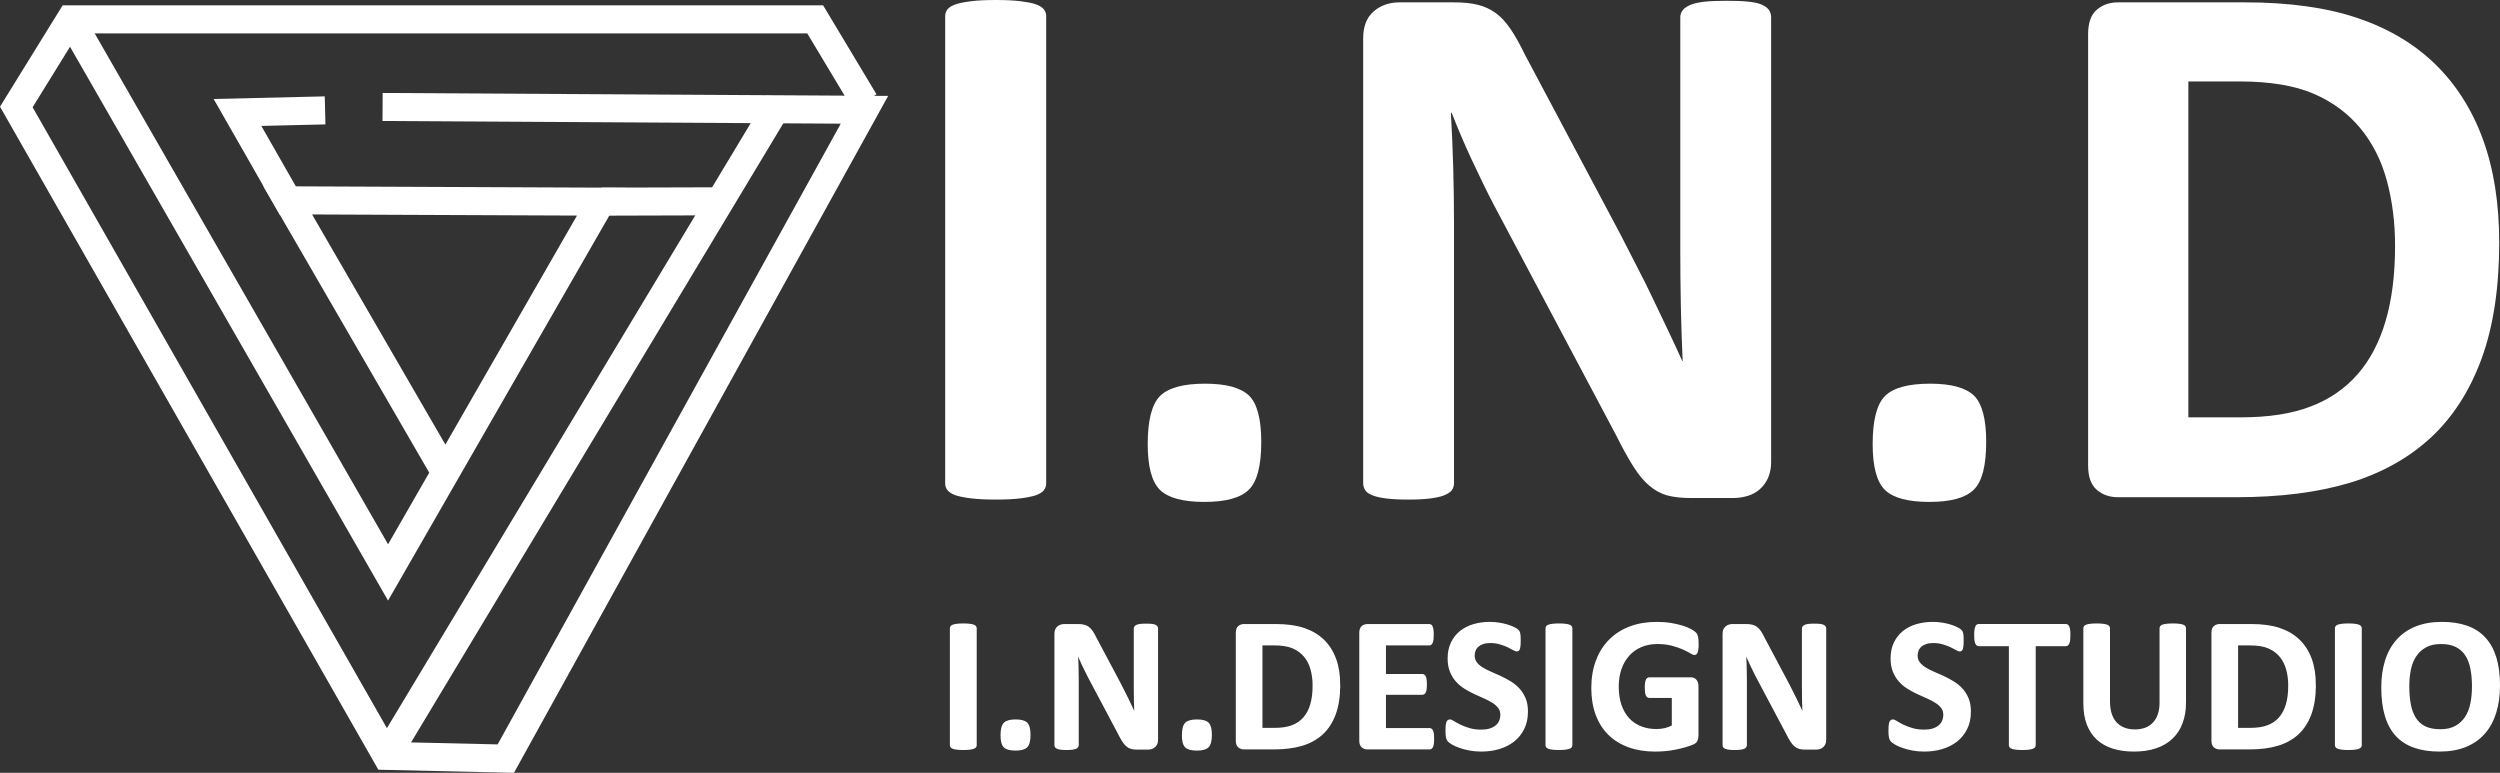
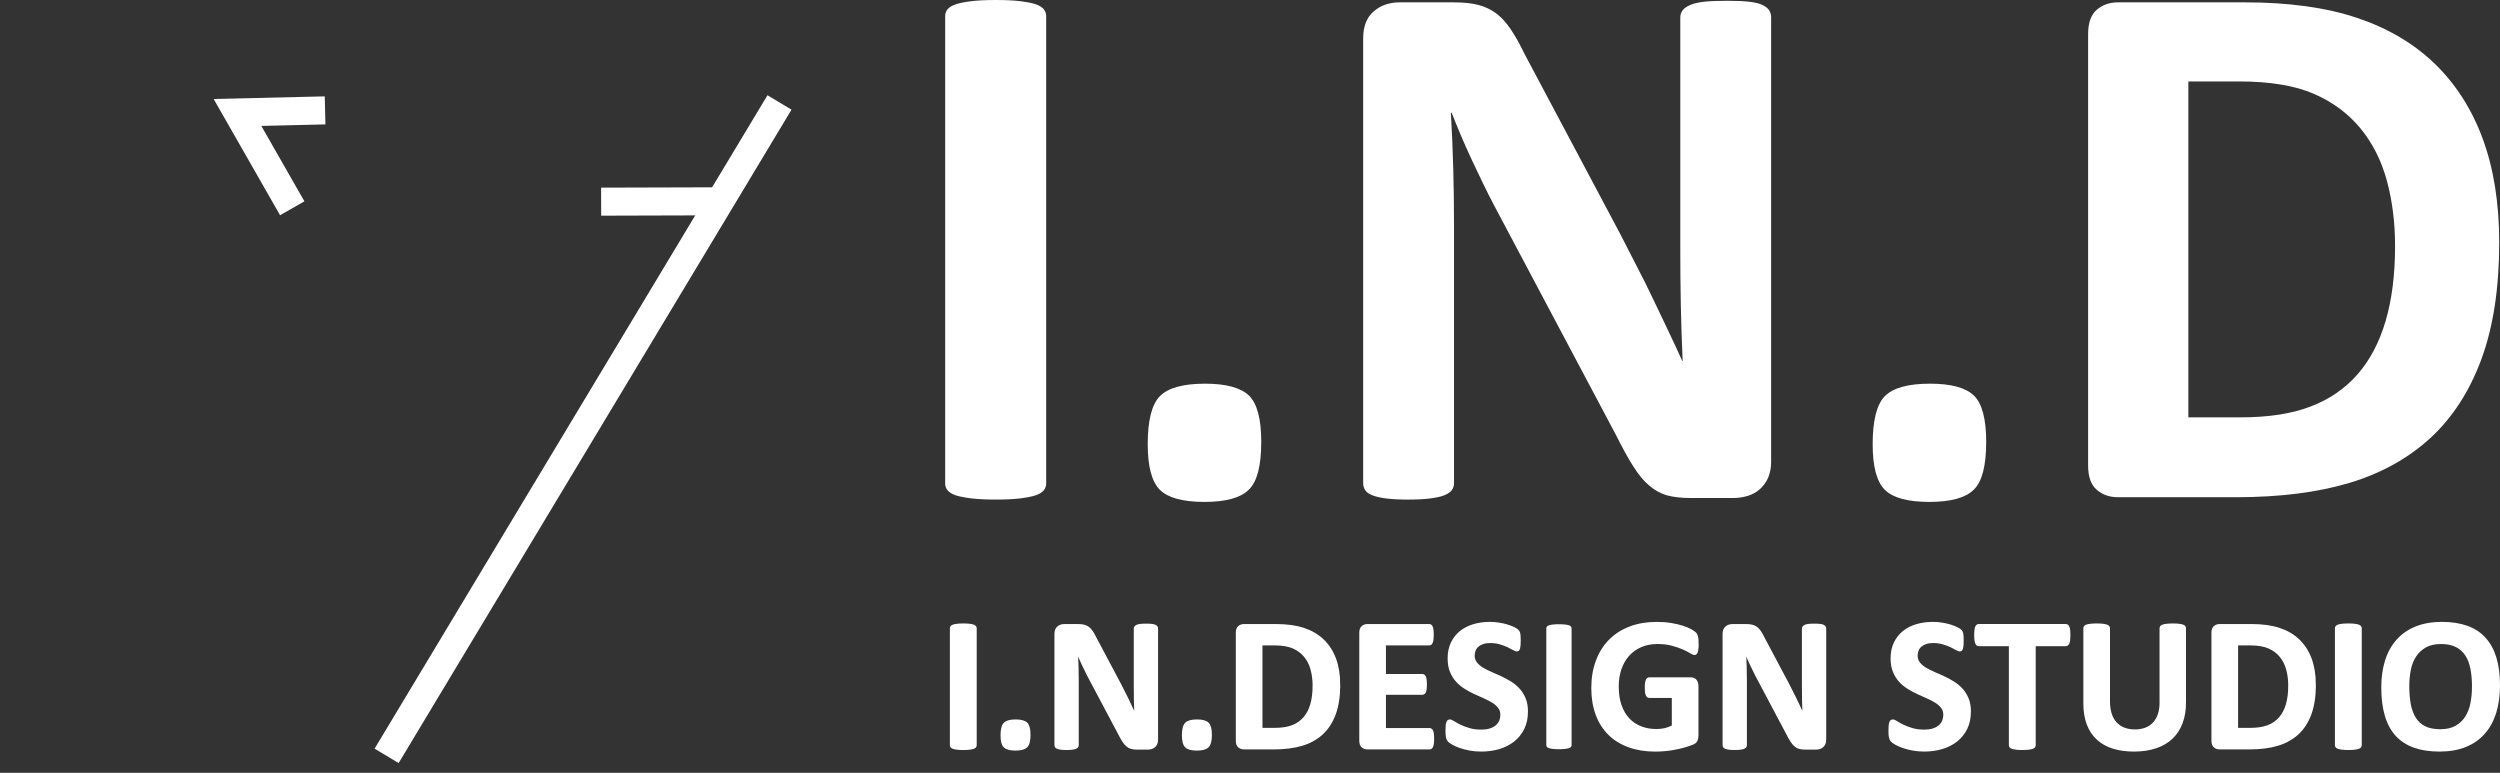
<svg xmlns="http://www.w3.org/2000/svg" xml:space="preserve" width="120.794mm" height="37.341mm" version="1.1" style="shape-rendering:geometricPrecision; text-rendering:geometricPrecision; image-rendering:optimizeQuality; fill-rule:evenodd; clip-rule:evenodd" viewBox="0 0 48352.02 14946.97">
  <rect x="0" y="0" width="48352.02" height="14946.97" fill="#333333" stroke="none" />
  <defs>
    <style type="text/css"> .str0 {stroke:white;stroke-width:542.23;stroke-miterlimit:22.926} .str1 {stroke:white;stroke-width:30.5;stroke-miterlimit:22.926} .fil0 {fill:none} .fil2 {fill:none;fill-rule:nonzero} .fil1 {fill:white;fill-rule:nonzero} </style>
  </defs>
  <g id="Слой_x0020_1">
-     <polyline class="fil0 str0" points="7399.53,2069 16719.56,2123.2 9782.48,14672.17 7477.11,14619.22 315.31,2069 1362.73,374.43 15766.36,374.43 16719.56,1963.08 " />
    <path class="fil1" d="M20234.03 9351.57c0,47.95 -15.13,93.39 -47.95,133.78 -32.78,37.87 -85.82,70.69 -158.99,95.91 -73.21,22.74 -174.16,42.91 -295.33,58.08 -123.69,15.13 -282.68,22.7 -474.5,22.7 -186.77,0 -343.29,-7.57 -469.5,-22.7 -126.17,-15.17 -227.16,-35.35 -300.33,-58.08 -73.21,-25.22 -126.21,-58.04 -159.03,-95.91 -32.82,-40.39 -47.95,-85.82 -47.95,-133.78l0 -9041.11c0,-47.95 15.13,-93.39 47.95,-133.78 32.82,-37.87 85.82,-70.65 164.08,-95.91 75.69,-25.22 174.16,-42.91 297.81,-58.04 123.69,-15.17 280.2,-22.74 466.97,-22.74 191.82,0 350.81,7.57 474.5,22.74 121.17,15.13 222.12,32.82 295.33,58.04 73.17,25.26 126.21,58.04 158.99,95.91 32.82,40.39 47.95,85.82 47.95,133.78l0 9041.11z" />
    <path id="1" class="fil1" d="M24393.65 8546.39c0,456.85 -78.26,767.31 -239.77,923.82 -159.03,158.99 -446.76,237.25 -860.7,237.25 -413.94,0 -701.7,-78.26 -858.17,-232.21 -159.03,-156.51 -237.29,-451.8 -237.29,-885.95 0,-461.89 80.78,-774.87 239.81,-931.35 161.52,-159.03 451.8,-237.29 870.78,-237.29 408.89,0 691.57,78.26 850.61,232.25 156.47,156.47 234.73,454.32 234.73,893.48z" />
    <path id="2" class="fil1" d="M34255.06 8935.11c0,113.56 -20.21,214.55 -58.08,305.42 -40.39,88.34 -93.39,161.52 -161.52,222.12 -65.65,58.04 -143.86,100.95 -234.73,128.69 -93.39,27.78 -184.25,40.39 -277.68,40.39l-830.39 0c-174.16,0 -323.07,-17.65 -449.28,-50.48 -123.69,-35.35 -239.77,-98.43 -345.81,-189.3 -108.52,-90.86 -209.47,-214.55 -307.9,-371.03 -98.43,-153.99 -209.51,-355.89 -333.2,-603.27l-2375.1 -4475.12c-138.82,-267.51 -277.64,-555.28 -421.54,-863.22 -143.86,-307.9 -270.07,-608.28 -383.63,-898.52l-15.13 0c20.17,355.85 35.31,709.23 45.43,1062.6 10.09,350.85 15.13,716.83 15.13,1090.38l0 5010.22c0,47.95 -12.61,93.39 -40.39,133.78 -27.78,37.87 -75.73,70.65 -141.34,98.43 -65.61,27.78 -156.51,47.95 -270.07,63.13 -113.6,15.13 -259.99,22.7 -436.67,22.7 -174.16,0 -318.03,-7.57 -431.59,-22.7 -113.6,-15.17 -201.94,-35.35 -265.03,-63.13 -65.65,-25.22 -111.08,-60.56 -133.78,-98.43 -25.26,-40.39 -37.87,-85.82 -37.87,-133.78l0 -8601.91c0,-232.21 68.17,-406.37 204.47,-522.49 133.78,-116.08 300.33,-174.16 499.76,-174.16l1042.43 0c186.77,0 345.77,15.17 474.5,47.95 128.73,32.82 242.33,85.82 343.29,159.03 100.95,73.17 196.86,176.69 285.2,307.94 88.34,128.73 179.21,292.77 272.59,484.59l1860.21 3500.86c108.56,212.03 214.55,421.5 320.55,625.97 106.04,204.43 209.51,408.89 305.42,613.32 98.43,204.47 194.34,406.37 287.77,603.27 95.91,199.38 186.77,396.24 275.12,593.14l7.57 0c-15.17,-345.81 -27.78,-706.75 -35.35,-1080.29 -7.57,-376.11 -10.09,-734.49 -10.09,-1075.25l0 -4492.77c0,-47.95 15.13,-93.39 45.43,-133.78 27.74,-37.87 78.26,-73.21 146.38,-103.51 70.69,-30.26 161.56,-50.48 275.12,-63.09 113.6,-12.61 259.99,-17.65 436.67,-17.65 169.12,0 310.46,5.04 424.02,17.65 113.6,12.61 199.42,32.82 262.51,63.09 60.56,30.3 106,65.65 128.73,103.51 25.22,40.39 37.87,83.3 37.87,133.78l0 8601.91z" />
    <path id="3" class="fil1" d="M48336.65 4689.67c0,878.35 -113.6,1628 -343.29,2253.97 -229.68,623.45 -557.8,1130.77 -986.87,1527.05 -429.11,393.72 -951.56,684.01 -1564.92,868.26 -613.36,184.25 -1345.32,277.64 -2193.41,277.64l-2284.23 0c-164.08,0 -300.37,-47.95 -411.41,-143.86 -111.08,-95.91 -166.6,-252.42 -166.6,-469.5l0 -8344.45c0,-217.08 55.52,-373.55 166.6,-469.5 111.04,-95.91 247.34,-143.86 411.41,-143.86l2453.35 0c853.13,0 1577.53,100.99 2170.67,300.37 595.67,199.38 1095.42,494.71 1501.79,885.95 406.37,393.72 716.83,878.35 928.86,1453.84 212.03,577.97 318.03,1244.33 318.03,2004.07zm-2014.2 68.17c0,-454.36 -53,-873.34 -158.99,-1264.54 -106,-388.72 -275.12,-724.4 -509.84,-1009.64 -234.77,-285.2 -535.1,-509.84 -901.08,-668.88 -368.5,-158.99 -848.09,-239.77 -1446.27,-239.77l-981.86 0 0 6496.89 1012.12 0c532.58,0 981.86,-68.17 1345.32,-206.99 363.46,-136.3 668.88,-345.77 913.69,-623.45 242.33,-277.64 424.06,-623.41 545.19,-1037.34 121.17,-413.98 181.73,-896.04 181.73,-1446.27z" />
    <path id="4" class="fil1" d="M38414.68 8546.39c0,456.85 -78.26,767.31 -239.77,923.82 -159.03,158.99 -446.76,237.25 -860.7,237.25 -413.94,0 -701.7,-78.26 -858.17,-232.21 -159.03,-156.51 -237.29,-451.8 -237.29,-885.95 0,-461.89 80.78,-774.87 239.81,-931.35 161.52,-159.03 451.8,-237.29 870.78,-237.29 408.89,0 691.57,78.26 850.61,232.25 156.47,156.47 234.73,454.32 234.73,893.48z" />
    <path class="fil1" d="M18875.1 14412.79c0,11.97 -3.8,23.34 -12.01,33.46 -8.21,9.45 -21.46,17.65 -39.75,23.98 -18.33,5.68 -43.59,10.73 -73.89,14.53 -30.94,3.8 -70.73,5.68 -118.72,5.68 -46.71,0 -85.86,-1.88 -117.44,-5.68 -31.58,-3.8 -56.84,-8.85 -75.13,-14.53 -18.33,-6.32 -31.58,-14.53 -39.79,-23.98 -8.21,-10.13 -12.01,-21.5 -12.01,-33.46l0 -2261.94c0,-11.97 3.8,-23.34 12.01,-33.46 8.21,-9.45 21.46,-17.65 41.03,-23.98 18.93,-6.32 43.59,-10.73 74.53,-14.53 30.94,-3.8 70.09,-5.68 116.8,-5.68 47.99,0 87.78,1.88 118.72,5.68 30.3,3.8 55.56,8.21 73.89,14.53 18.29,6.32 31.54,14.53 39.75,23.98 8.21,10.13 12.01,21.5 12.01,33.46l0 2261.94z" />
    <path id="1" class="fil1" d="M22382.93 14308.59c0,28.42 -5.08,53.68 -14.53,76.37 -10.13,22.14 -23.38,40.43 -40.43,55.6 -16.41,14.53 -35.99,25.26 -58.72,32.18 -23.38,6.96 -46.07,10.13 -69.45,10.13l-207.75 0c-43.59,0 -80.82,-4.44 -112.4,-12.65 -30.94,-8.85 -60,-24.62 -86.5,-47.35 -27.18,-22.74 -52.44,-53.68 -77.06,-92.83 -24.62,-38.51 -52.4,-89.02 -83.34,-150.91l-594.23 -1119.6c-34.74,-66.93 -69.45,-138.94 -105.44,-215.95 -36.03,-77.06 -67.57,-152.19 -95.99,-224.8l-3.8 0c5.04,89.02 8.85,177.45 11.37,265.83 2.52,87.78 3.8,179.33 3.8,272.8l0 1253.46c0,12.01 -3.16,23.38 -10.13,33.46 -6.92,9.49 -18.93,17.69 -35.35,24.66 -16.41,6.92 -39.15,11.97 -67.57,15.77 -28.42,3.8 -65.05,5.68 -109.24,5.68 -43.59,0 -79.58,-1.88 -108,-5.68 -28.42,-3.8 -50.52,-8.85 -66.29,-15.77 -16.41,-6.32 -27.78,-15.17 -33.46,-24.66 -6.32,-10.09 -9.49,-21.46 -9.49,-33.46l0 -2152.02c0,-58.08 17.05,-101.67 51.16,-130.73 33.46,-29.02 75.13,-43.55 125.01,-43.55l260.83 0c46.71,0 86.5,3.8 118.68,12.01 32.22,8.21 60.64,21.46 85.9,39.79 25.26,18.29 49.24,44.19 71.33,77.02 22.1,32.22 44.83,73.25 68.21,121.25l465.37 875.83c27.18,53.04 53.68,105.48 80.22,156.63 26.54,51.12 52.4,102.27 76.41,153.43 24.62,51.16 48.59,101.67 71.97,150.91 24.02,49.92 46.75,99.15 68.85,148.43l1.88 0c-3.8,-86.54 -6.96,-176.85 -8.85,-270.27 -1.88,-94.11 -2.52,-183.77 -2.52,-269.03l0 -1124c0,-11.97 3.8,-23.34 11.37,-33.46 6.96,-9.45 19.57,-18.29 36.63,-25.9 17.69,-7.57 40.43,-12.61 68.81,-15.77 28.42,-3.16 65.05,-4.4 109.28,-4.4 42.31,0 77.66,1.24 106.08,4.4 28.42,3.16 49.88,8.21 65.69,15.77 15.13,7.61 26.5,16.45 32.18,25.9 6.32,10.13 9.49,20.85 9.49,33.46l0 2152.06z" />
    <path id="2" class="fil1" d="M25905.85 13246.47c0,219.72 -28.42,407.29 -85.86,563.88 -57.48,155.95 -139.58,282.88 -246.9,382.03 -107.36,98.51 -238.09,171.12 -391.52,217.24 -153.43,46.07 -336.56,69.45 -548.75,69.45l-571.45 0c-41.07,0 -75.17,-12.01 -102.95,-35.99 -27.78,-24.02 -41.67,-63.17 -41.67,-117.44l0 -2087.65c0,-54.28 13.89,-93.43 41.67,-117.44 27.78,-23.98 61.88,-35.99 102.95,-35.99l613.76 0c213.43,0 394.68,25.26 543.07,75.13 149.03,49.88 274.04,123.77 375.71,221.64 101.67,98.51 179.33,219.76 232.41,363.74 53.04,144.58 79.54,311.3 79.54,501.4zm-503.88 17.01c0,-113.64 -13.29,-218.48 -39.79,-316.35 -26.54,-97.23 -68.85,-181.21 -127.57,-252.58 -58.72,-71.37 -133.86,-127.57 -225.44,-167.36 -92.19,-39.75 -212.15,-59.96 -361.82,-59.96l-245.66 0 0 1625.36 253.22 0c133.26,0 245.66,-17.01 336.6,-51.76 90.91,-34.1 167.32,-86.5 228.56,-155.99 60.64,-69.45 106.12,-155.95 136.42,-259.51 30.3,-103.55 45.47,-224.16 45.47,-361.86z" />
    <path id="3" class="fil1" d="M27721.95 14287.74c0,35.99 -1.28,65.69 -4.44,90.3 -3.12,23.98 -7.57,43.55 -13.89,58.08 -6.28,15.17 -13.89,25.9 -23.34,32.86 -8.85,6.92 -19.57,10.09 -30.34,10.09l-1201.02 0c-40.43,0 -74.53,-12.01 -102.31,-35.99 -27.78,-24.02 -41.67,-63.17 -41.67,-117.44l0 -2087.65c0,-54.28 13.89,-93.43 41.67,-117.44 27.78,-23.98 61.88,-35.99 102.31,-35.99l1195.33 0c10.77,0 20.85,3.16 29.7,9.49 8.21,6.28 15.77,17.05 22.1,32.18 5.68,15.77 10.73,35.39 13.89,59.36 3.16,24.62 4.44,54.92 4.44,92.19 0,34.74 -1.28,63.77 -4.44,88.42 -3.16,23.98 -7.57,43.55 -13.89,58.08 -6.32,15.17 -13.89,25.9 -22.1,32.82 -8.85,6.96 -18.93,10.13 -29.7,10.13l-854.37 0 0 583.46 719.87 0c11.37,0 21.5,3.16 30.34,10.13 9.45,6.92 17.01,17.05 23.34,31.54 6.32,13.89 10.73,32.86 13.89,57.48 3.16,23.98 4.44,53.04 4.44,87.14 0,35.99 -1.28,65.69 -4.44,89.02 -3.16,23.38 -7.57,42.31 -13.89,56.2 -6.32,14.53 -13.89,24.62 -23.34,30.3 -8.85,6.32 -18.97,9.49 -30.34,9.49l-719.87 0 0 674.4 860.06 0c11.37,0 21.5,3.16 30.34,10.13 9.45,6.92 17.05,17.65 23.34,32.82 6.32,14.53 10.77,34.1 13.89,58.08 3.16,24.62 4.44,54.32 4.44,90.3z" />
    <path id="4" class="fil1" d="M29536.77 13760.48c0,126.29 -23.34,236.17 -70.09,331.52 -47.35,94.71 -110.48,173.64 -190.7,237.41 -80.82,63.17 -174.28,111.16 -281.64,143.34 -107.32,32.22 -222.24,47.99 -344.77,47.99 -82.7,0 -159.11,-6.92 -230.48,-20.81 -70.73,-13.89 -133.22,-30.34 -187.53,-49.92 -54.32,-18.93 -99.79,-39.15 -136.42,-60.6 -36.63,-21.46 -62.48,-40.43 -78.94,-56.2 -15.77,-16.41 -27.14,-39.79 -34.06,-70.09 -6.96,-30.3 -10.13,-73.25 -10.13,-130.09 0,-38.51 1.28,-70.09 3.8,-95.99 2.52,-25.9 6.32,-46.71 12.01,-63.13 5.68,-15.81 13.25,-27.18 22.1,-34.1 9.45,-6.96 20.21,-10.13 32.82,-10.13 17.05,0 41.67,10.13 73.25,30.94 31.58,20.21 71.97,42.95 121.25,67.57 49.24,24.66 108.6,47.39 177.45,67.57 68.17,20.85 147.75,30.94 238.05,30.94 59.36,0 112.4,-6.92 159.11,-20.81 47.39,-14.53 87.14,-34.1 120.01,-60 32.82,-25.9 57.44,-57.44 75.13,-95.35 17.05,-37.87 25.9,-80.18 25.9,-126.93 0,-54.28 -14.53,-101.03 -44.23,-139.54 -29.66,-39.15 -68.17,-73.25 -116.16,-103.55 -47.35,-30.34 -101.67,-58.72 -162.28,-85.26 -60,-26.54 -122.53,-54.32 -186.93,-83.98 -64.41,-29.7 -126.93,-63.17 -186.89,-101.03 -60.64,-37.27 -114.96,-82.1 -162.32,-134.5 -47.99,-52.44 -86.5,-114.32 -116.16,-186.29 -29.7,-71.37 -44.23,-157.23 -44.23,-257.02 0,-114.28 21.5,-215.31 63.81,-302.46 42.31,-86.5 99.75,-158.51 171.76,-215.95 72.61,-57.48 157.23,-100.39 255.1,-128.81 97.87,-28.42 202.06,-42.31 311.94,-42.31 56.2,0 113.04,4.4 169.84,13.25 56.84,8.21 109.88,20.21 159.15,34.74 49.24,15.13 92.83,31.54 131.33,49.88 37.91,18.93 63.17,34.1 75.77,46.71 12.01,12.01 20.21,22.74 24.62,30.94 4.44,8.85 8.21,20.21 11.37,34.74 3.16,13.89 5.04,31.58 6.32,53.68 1.28,21.46 1.88,47.99 1.88,80.18 0,35.39 -0.6,65.69 -2.52,90.3 -1.88,24.62 -5.04,44.83 -9.45,61.24 -4.44,15.81 -10.77,27.82 -18.33,34.74 -8.21,7.57 -18.93,11.37 -32.82,11.37 -13.25,0 -34.74,-8.85 -64.41,-25.9 -29.7,-17.05 -66.33,-35.99 -109.24,-56.84 -43.59,-20.17 -93.47,-38.51 -150.31,-54.92 -56.84,-17.05 -118.72,-25.26 -186.89,-25.26 -53.08,0 -99.15,6.32 -138.94,19.57 -39.15,12.65 -71.97,30.94 -98.51,53.68 -26.54,22.74 -46.71,49.88 -59.36,82.1 -13.25,32.18 -19.57,66.29 -19.57,101.67 0,53.04 14.53,99.11 43.59,137.66 29.02,39.15 68.17,73.85 116.8,104.15 48.63,29.7 104.19,58.12 166.08,84.62 61.24,26.54 124.41,54.96 188.82,83.98 64.41,29.7 127.53,63.17 188.82,101.07 61.88,37.87 116.8,82.7 165.44,135.1 47.99,52.44 87.14,113.68 116.8,185.05 29.7,70.69 44.19,154.07 44.19,250.06z" />
    <path id="5" class="fil1" d="M30395.58 14412.79c0,11.97 -3.8,23.34 -12.01,33.46 -8.21,9.45 -21.46,17.65 -39.75,23.98 -18.33,5.68 -43.59,10.73 -73.89,14.53 -30.94,3.8 -70.73,5.68 -118.72,5.68 -46.71,0 -85.86,-1.88 -117.44,-5.68 -31.58,-3.8 -56.84,-8.85 -75.13,-14.53 -18.33,-6.32 -31.58,-14.53 -39.79,-23.98 -8.21,-10.13 -12.01,-21.5 -12.01,-33.46l0 -2261.94c0,-11.97 3.8,-23.34 12.01,-33.46 8.21,-9.45 21.46,-17.65 41.03,-23.98 18.93,-6.32 43.59,-10.73 74.53,-14.53 30.94,-3.8 70.09,-5.68 116.8,-5.68 47.99,0 87.78,1.88 118.72,5.68 30.3,3.8 55.56,8.21 73.89,14.53 18.29,6.32 31.54,14.53 39.75,23.98 8.21,10.13 12.01,21.5 12.01,33.46l0 2261.94z" />
    <path id="6" class="fil1" d="M32838.13 12457.11c0,35.39 -1.28,66.33 -4.44,92.23 -3.16,25.86 -7.57,46.71 -13.25,61.88 -5.68,15.77 -12.01,26.5 -20.21,32.18 -8.21,6.32 -17.69,9.49 -28.42,9.49 -16.41,0 -42.31,-11.37 -77.66,-33.46 -35.99,-22.1 -83.38,-46.75 -142.7,-72.65 -59.36,-25.86 -129.45,-50.52 -211.55,-72.61 -82.1,-22.1 -177.45,-33.46 -286.04,-33.46 -115.56,0 -220.4,20.21 -313.86,60 -94.07,40.43 -174.28,97.23 -240.57,170.48 -66.33,73.89 -117.44,161.68 -153.47,265.23 -35.99,102.91 -53.64,216.59 -53.64,341.6 0,137.06 18.29,257.66 54.28,362.46 36.63,104.19 87.78,191.34 152.83,262.07 65.65,70.09 144.58,123.13 236.17,159.15 92.19,35.99 193.86,53.64 304.38,53.64 54.28,0 107.96,-6.28 161,-18.29 53.68,-12.65 102.95,-31.58 148.39,-56.2l0 -558.2 -452.72 0c-22.14,0 -39.19,-13.93 -51.8,-41.71 -12.01,-27.78 -18.33,-74.49 -18.33,-141.42 0,-34.1 1.28,-63.17 4.44,-86.54 3.16,-23.34 8.21,-42.27 13.89,-56.2 6.32,-14.49 13.89,-24.62 22.1,-31.54 8.85,-6.96 18.93,-10.13 29.7,-10.13l808.26 0c19.57,0 37.27,3.16 52.4,10.13 15.81,6.92 29.06,17.05 41.07,30.94 11.37,13.25 20.81,29.66 26.5,48.59 6.32,19.57 9.49,41.71 9.49,66.33l0 954.76c0,37.27 -6.32,69.45 -19.57,97.23 -12.65,27.82 -39.15,49.92 -79.58,65.69 -39.79,16.41 -89.66,32.82 -149.03,50.52 -59.36,17.05 -120.61,32.22 -184.37,44.19 -63.17,12.65 -127.57,22.14 -192.62,27.82 -64.41,6.28 -129.45,9.45 -195.1,9.45 -191.34,0 -362.46,-27.78 -514.01,-82.7 -150.95,-54.96 -279.12,-134.54 -383.95,-238.69 -104.79,-104.19 -185.01,-231.13 -240.57,-381.43 -55.56,-150.27 -83.38,-320.15 -83.38,-510.2 0,-196.38 29.7,-372.59 89.06,-528.54 58.72,-156.59 142.7,-289.21 251.3,-398.44 108.64,-109.28 239.33,-192.62 393.4,-250.7 153.47,-58.12 324.59,-87.14 512.77,-87.14 104.19,0 198.26,6.92 283.52,21.46 84.62,14.53 159.11,31.58 222.92,52.4 63.13,20.21 116.16,42.31 157.87,65.69 42.31,24.02 71.33,44.19 87.74,61.88 17.05,17.05 29.06,41.67 36.03,73.25 7.57,30.94 11.37,77.66 11.37,139.54z" />
    <path id="7" class="fil1" d="M35305.25 14308.59c0,28.42 -5.08,53.68 -14.53,76.37 -10.13,22.14 -23.38,40.43 -40.43,55.6 -16.41,14.53 -35.99,25.26 -58.72,32.18 -23.38,6.96 -46.07,10.13 -69.45,10.13l-207.75 0c-43.59,0 -80.82,-4.44 -112.4,-12.65 -30.94,-8.85 -60,-24.62 -86.5,-47.35 -27.18,-22.74 -52.44,-53.68 -77.06,-92.83 -24.62,-38.51 -52.4,-89.02 -83.34,-150.91l-594.23 -1119.6c-34.74,-66.93 -69.45,-138.94 -105.44,-215.95 -36.03,-77.06 -67.57,-152.19 -95.99,-224.8l-3.8 0c5.04,89.02 8.85,177.45 11.37,265.83 2.52,87.78 3.8,179.33 3.8,272.8l0 1253.46c0,12.01 -3.16,23.38 -10.13,33.46 -6.92,9.49 -18.93,17.69 -35.35,24.66 -16.41,6.92 -39.15,11.97 -67.57,15.77 -28.42,3.8 -65.05,5.68 -109.24,5.68 -43.59,0 -79.58,-1.88 -108,-5.68 -28.42,-3.8 -50.52,-8.85 -66.29,-15.77 -16.41,-6.32 -27.78,-15.17 -33.46,-24.66 -6.32,-10.09 -9.49,-21.46 -9.49,-33.46l0 -2152.02c0,-58.08 17.05,-101.67 51.16,-130.73 33.46,-29.02 75.13,-43.55 125.01,-43.55l260.83 0c46.71,0 86.5,3.8 118.68,12.01 32.22,8.21 60.64,21.46 85.9,39.79 25.26,18.29 49.24,44.19 71.33,77.02 22.1,32.22 44.83,73.25 68.21,121.25l465.37 875.83c27.18,53.04 53.68,105.48 80.22,156.63 26.54,51.12 52.4,102.27 76.41,153.43 24.62,51.16 48.59,101.67 71.97,150.91 24.02,49.92 46.75,99.15 68.85,148.43l1.88 0c-3.8,-86.54 -6.96,-176.85 -8.85,-270.27 -1.88,-94.11 -2.52,-183.77 -2.52,-269.03l0 -1124c0,-11.97 3.8,-23.34 11.37,-33.46 6.96,-9.45 19.57,-18.29 36.63,-25.9 17.69,-7.57 40.43,-12.61 68.81,-15.77 28.42,-3.16 65.05,-4.4 109.28,-4.4 42.31,0 77.66,1.24 106.08,4.4 28.42,3.16 49.88,8.21 65.69,15.77 15.13,7.61 26.5,16.45 32.18,25.9 6.32,10.13 9.49,20.85 9.49,33.46l0 2152.06z" />
    <path id="8" class="fil1" d="M38103.85 13760.48c0,126.29 -23.34,236.17 -70.09,331.52 -47.35,94.71 -110.48,173.64 -190.7,237.41 -80.82,63.17 -174.28,111.16 -281.64,143.34 -107.32,32.22 -222.24,47.99 -344.77,47.99 -82.7,0 -159.11,-6.92 -230.48,-20.81 -70.73,-13.89 -133.22,-30.34 -187.53,-49.92 -54.32,-18.93 -99.79,-39.15 -136.42,-60.6 -36.63,-21.46 -62.48,-40.43 -78.94,-56.2 -15.77,-16.41 -27.14,-39.79 -34.06,-70.09 -6.96,-30.3 -10.13,-73.25 -10.13,-130.09 0,-38.51 1.28,-70.09 3.8,-95.99 2.52,-25.9 6.32,-46.71 12.01,-63.13 5.68,-15.81 13.25,-27.18 22.1,-34.1 9.45,-6.96 20.21,-10.13 32.82,-10.13 17.05,0 41.67,10.13 73.25,30.94 31.58,20.21 71.97,42.95 121.25,67.57 49.24,24.66 108.6,47.39 177.45,67.57 68.17,20.85 147.75,30.94 238.05,30.94 59.36,0 112.4,-6.92 159.11,-20.81 47.39,-14.53 87.14,-34.1 120.01,-60 32.82,-25.9 57.44,-57.44 75.13,-95.35 17.05,-37.87 25.9,-80.18 25.9,-126.93 0,-54.28 -14.53,-101.03 -44.23,-139.54 -29.66,-39.15 -68.17,-73.25 -116.16,-103.55 -47.35,-30.34 -101.67,-58.72 -162.28,-85.26 -60,-26.54 -122.53,-54.32 -186.93,-83.98 -64.41,-29.7 -126.93,-63.17 -186.89,-101.03 -60.64,-37.27 -114.96,-82.1 -162.32,-134.5 -47.99,-52.44 -86.5,-114.32 -116.16,-186.29 -29.7,-71.37 -44.23,-157.23 -44.23,-257.02 0,-114.28 21.5,-215.31 63.81,-302.46 42.31,-86.5 99.75,-158.51 171.76,-215.95 72.61,-57.48 157.23,-100.39 255.1,-128.81 97.87,-28.42 202.06,-42.31 311.94,-42.31 56.2,0 113.04,4.4 169.84,13.25 56.84,8.21 109.88,20.21 159.15,34.74 49.24,15.13 92.83,31.54 131.33,49.88 37.91,18.93 63.17,34.1 75.77,46.71 12.01,12.01 20.21,22.74 24.62,30.94 4.44,8.85 8.21,20.21 11.37,34.74 3.16,13.89 5.04,31.58 6.32,53.68 1.28,21.46 1.88,47.99 1.88,80.18 0,35.39 -0.6,65.69 -2.52,90.3 -1.88,24.62 -5.04,44.83 -9.45,61.24 -4.44,15.81 -10.77,27.82 -18.33,34.74 -8.21,7.57 -18.93,11.37 -32.82,11.37 -13.25,0 -34.74,-8.85 -64.41,-25.9 -29.7,-17.05 -66.33,-35.99 -109.24,-56.84 -43.59,-20.17 -93.47,-38.51 -150.31,-54.92 -56.84,-17.05 -118.72,-25.26 -186.89,-25.26 -53.08,0 -99.15,6.32 -138.94,19.57 -39.15,12.65 -71.97,30.94 -98.51,53.68 -26.54,22.74 -46.71,49.88 -59.36,82.1 -13.25,32.18 -19.57,66.29 -19.57,101.67 0,53.04 14.53,99.11 43.59,137.66 29.02,39.15 68.17,73.85 116.8,104.15 48.63,29.7 104.19,58.12 166.08,84.62 61.24,26.54 124.41,54.96 188.82,83.98 64.41,29.7 127.53,63.17 188.82,101.07 61.88,37.87 116.8,82.7 165.44,135.1 47.99,52.44 87.14,113.68 116.8,185.05 29.7,70.69 44.19,154.07 44.19,250.06z" />
    <path id="9" class="fil1" d="M40027.95 12284.11c0,35.99 -1.28,66.29 -4.44,92.19 -3.12,25.26 -7.57,45.47 -13.89,60.64 -6.28,15.77 -13.89,27.14 -23.34,34.06 -8.85,7.61 -19.57,11.37 -30.34,11.37l-598.63 0 0 1930.42c0,11.97 -3.76,23.34 -11.97,33.46 -8.21,9.45 -21.5,17.65 -39.79,23.98 -18.33,5.68 -43.59,10.73 -75.13,14.53 -31.58,3.8 -70.73,5.68 -117.48,5.68 -46.71,0 -85.86,-1.88 -117.44,-5.68 -31.58,-3.8 -56.84,-8.85 -75.13,-14.53 -18.33,-6.32 -31.58,-14.53 -39.79,-23.98 -8.21,-10.13 -12.01,-21.5 -12.01,-33.46l0 -1930.42 -598.63 0c-11.97,0 -22.74,-3.76 -31.54,-11.37 -8.25,-6.92 -15.81,-18.29 -22.14,-34.06 -5.68,-15.17 -10.73,-35.39 -13.89,-60.64 -3.16,-25.9 -4.4,-56.2 -4.4,-92.19 0,-36.63 1.24,-68.21 4.4,-94.11 3.16,-25.86 8.21,-46.71 13.89,-61.88 6.32,-15.77 13.89,-26.5 22.14,-33.46 8.81,-6.92 19.57,-10.09 31.54,-10.09l1686.01 0c10.77,0 20.85,3.16 30.34,10.09 9.45,6.96 17.05,17.69 23.34,33.46 6.32,15.17 10.77,36.03 13.89,61.88 3.16,25.9 4.44,57.48 4.44,94.11z" />
    <path id="10" class="fil1" d="M42263.99 13586.8c0,146.5 -21.5,277.88 -65.05,393.4 -42.95,116.2 -106.08,214.07 -190.06,294.29 -84.02,80.18 -187.57,141.42 -310.7,183.13 -123.77,42.31 -265.23,63.13 -425.62,63.13 -150.27,0 -285.4,-18.93 -404.73,-56.2 -120.01,-37.87 -221.04,-94.71 -303.74,-171.12 -82.74,-76.41 -145.9,-171.76 -189.46,-286.04 -43.59,-114.32 -65.69,-247.54 -65.69,-400.37l0 -1456.16c0,-11.97 3.8,-23.34 11.37,-33.46 6.96,-9.45 20.21,-17.65 39.15,-23.98 18.97,-6.32 44.23,-10.73 75.17,-14.53 30.3,-3.8 70.09,-5.68 118.08,-5.68 46.07,0 85.22,1.88 115.52,5.68 30.94,3.8 55.6,8.21 73.89,14.53 18.33,6.32 31.58,14.53 39.79,23.98 8.21,10.13 12.01,21.5 12.01,33.46l0 1414.49c0,95.35 12.01,177.45 35.35,247.54 23.38,69.45 56.84,127.57 101.03,173 43.59,45.47 95.99,80.22 157.23,102.95 61.28,22.74 129.45,34.1 204.63,34.1 76.37,0 145.22,-12.01 205.23,-35.39 60.6,-23.34 111.76,-57.44 154.07,-102.27 41.67,-45.47 74.49,-101.03 97.23,-166.72 22.74,-66.29 34.1,-141.46 34.1,-225.44l0 -1442.27c0,-11.97 3.8,-23.34 11.37,-33.46 6.92,-9.45 20.21,-17.65 38.51,-23.98 18.33,-6.32 43.59,-10.73 75.13,-14.53 31.58,-3.8 70.73,-5.68 117.48,-5.68 46.71,0 85.22,1.88 115.56,5.68 30.3,3.8 54.92,8.21 73.25,14.53 18.29,6.32 31.54,14.53 38.51,23.98 7.57,10.13 11.37,21.5 11.37,33.46l0 1435.95z" />
    <path id="11" class="fil1" d="M44775.31 13246.47c0,219.72 -28.42,407.29 -85.86,563.88 -57.48,155.95 -139.58,282.88 -246.9,382.03 -107.36,98.51 -238.09,171.12 -391.52,217.24 -153.43,46.07 -336.56,69.45 -548.75,69.45l-571.45 0c-41.07,0 -75.17,-12.01 -102.95,-35.99 -27.78,-24.02 -41.67,-63.17 -41.67,-117.44l0 -2087.65c0,-54.28 13.89,-93.43 41.67,-117.44 27.78,-23.98 61.88,-35.99 102.95,-35.99l613.76 0c213.43,0 394.68,25.26 543.07,75.13 149.03,49.88 274.04,123.77 375.71,221.64 101.67,98.51 179.33,219.76 232.41,363.74 53.04,144.58 79.54,311.3 79.54,501.4zm-503.88 17.01c0,-113.64 -13.29,-218.48 -39.79,-316.35 -26.54,-97.23 -68.85,-181.21 -127.57,-252.58 -58.72,-71.37 -133.86,-127.57 -225.44,-167.36 -92.19,-39.75 -212.15,-59.96 -361.82,-59.96l-245.66 0 0 1625.36 253.22 0c133.26,0 245.66,-17.01 336.6,-51.76 90.91,-34.1 167.32,-86.5 228.56,-155.99 60.64,-69.45 106.12,-155.95 136.42,-259.51 30.3,-103.55 45.47,-224.16 45.47,-361.86z" />
    <path id="12" class="fil1" d="M45663.14 14412.79c0,11.97 -3.8,23.34 -12.01,33.46 -8.21,9.45 -21.46,17.65 -39.75,23.98 -18.33,5.68 -43.59,10.73 -73.89,14.53 -30.94,3.8 -70.73,5.68 -118.72,5.68 -46.71,0 -85.86,-1.88 -117.44,-5.68 -31.58,-3.8 -56.84,-8.85 -75.13,-14.53 -18.33,-6.32 -31.58,-14.53 -39.79,-23.98 -8.21,-10.13 -12.01,-21.5 -12.01,-33.46l0 -2261.94c0,-11.97 3.8,-23.34 12.01,-33.46 8.21,-9.45 21.46,-17.65 41.03,-23.98 18.93,-6.32 43.59,-10.73 74.53,-14.53 30.94,-3.8 70.09,-5.68 116.8,-5.68 47.99,0 87.78,1.88 118.72,5.68 30.3,3.8 55.56,8.21 73.89,14.53 18.29,6.32 31.54,14.53 39.75,23.98 8.21,10.13 12.01,21.5 12.01,33.46l0 2261.94z" />
    <path id="13" class="fil1" d="M48336.77 13254.04c0,198.26 -24.62,375.71 -73.85,532.3 -49.28,156.63 -122.53,289.85 -220.4,398.49 -97.23,109.24 -217.84,192.58 -361.18,250.06 -143.98,57.44 -310.06,85.86 -498.88,85.86 -186.29,0 -348.57,-24.62 -486.87,-73.25 -138.9,-48.59 -254.46,-122.49 -347.29,-222.88 -92.19,-99.79 -161.68,-226.72 -207.75,-380.79 -46.11,-154.07 -69.49,-336.56 -69.49,-547.47 0,-193.22 24.66,-367.5 73.89,-522.21 49.28,-154.71 122.53,-286.08 220.4,-394.68 97.23,-108.6 217.84,-191.98 361.18,-249.42 143.98,-58.12 310.7,-87.14 500.76,-87.14 181.25,0 341,23.98 479.9,71.97 138.3,47.99 254.5,121.89 347.33,222.28 93.43,99.79 163.56,225.44 210.91,377.63 47.35,152.79 71.33,332.16 71.33,539.27zm-511.49 24.62c0,-125.65 -10.09,-239.97 -29.66,-342.89 -19.57,-102.91 -53.04,-191.34 -100.39,-264.59 -47.39,-73.25 -110.52,-130.05 -189.46,-170.48 -78.94,-39.79 -177.45,-60 -295.53,-60 -119.33,0 -219.12,22.74 -298.69,67.57 -80.18,44.83 -145.22,105.48 -194.46,180.61 -49.28,75.13 -84.02,162.92 -104.19,263.31 -20.21,101.03 -30.34,207.15 -30.34,319.55 0,130.69 10.13,248.14 29.7,352.33 19.57,104.19 53.04,193.22 99.75,267.75 46.75,73.89 109.28,130.09 188.17,169.24 78.94,38.51 178.09,58.08 297.45,58.08 119.33,0 219.12,-22.1 298.65,-66.93 80.22,-44.19 145.26,-104.83 194.5,-181.25 49.28,-76.37 83.98,-165.44 104.19,-267.11 20.21,-101.63 30.3,-210.27 30.3,-325.19z" />
    <path id="14" class="fil1" d="M19915.77 14211.32c0,114.32 -19.57,191.98 -59.96,231.13 -39.79,39.79 -111.8,59.36 -215.35,59.36 -103.55,0 -175.53,-19.57 -214.67,-58.08 -39.79,-39.15 -59.36,-113.04 -59.36,-221.68 0,-115.52 20.21,-193.86 59.96,-233.01 40.43,-39.79 113.04,-59.36 217.88,-59.36 102.31,0 173,19.57 212.79,58.12 39.15,39.15 58.72,113.64 58.72,223.52z" />
    <path id="15" class="fil1" d="M23423.55 14211.32c0,114.32 -19.57,191.98 -59.96,231.13 -39.79,39.79 -111.8,59.36 -215.35,59.36 -103.55,0 -175.53,-19.57 -214.67,-58.08 -39.79,-39.15 -59.36,-113.04 -59.36,-221.68 0,-115.52 20.21,-193.86 59.96,-233.01 40.43,-39.79 113.04,-59.36 217.88,-59.36 102.31,0 173,19.57 212.79,58.12 39.15,39.15 58.72,113.64 58.72,223.52z" />
    <path id="16" class="fil2 str1" d="M18875.1 14412.79c0,11.97 -3.8,23.34 -12.01,33.46 -8.21,9.45 -21.46,17.65 -39.75,23.98 -18.33,5.68 -43.59,10.73 -73.89,14.53 -30.94,3.8 -70.73,5.68 -118.72,5.68 -46.71,0 -85.86,-1.88 -117.44,-5.68 -31.58,-3.8 -56.84,-8.85 -75.13,-14.53 -18.33,-6.32 -31.58,-14.53 -39.79,-23.98 -8.21,-10.13 -12.01,-21.5 -12.01,-33.46l0 -2261.94c0,-11.97 3.8,-23.34 12.01,-33.46 8.21,-9.45 21.46,-17.65 41.03,-23.98 18.93,-6.32 43.59,-10.73 74.53,-14.53 30.94,-3.8 70.09,-5.68 116.8,-5.68 47.99,0 87.78,1.88 118.72,5.68 30.3,3.8 55.56,8.21 73.89,14.53 18.29,6.32 31.54,14.53 39.75,23.98 8.21,10.13 12.01,21.5 12.01,33.46l0 2261.94z" />
    <path id="17" class="fil2 str1" d="M22382.93 14308.59c0,28.42 -5.08,53.68 -14.53,76.37 -10.13,22.14 -23.38,40.43 -40.43,55.6 -16.41,14.53 -35.99,25.26 -58.72,32.18 -23.38,6.96 -46.07,10.13 -69.45,10.13l-207.75 0c-43.59,0 -80.82,-4.44 -112.4,-12.65 -30.94,-8.85 -60,-24.62 -86.5,-47.35 -27.18,-22.74 -52.44,-53.68 -77.06,-92.83 -24.62,-38.51 -52.4,-89.02 -83.34,-150.91l-594.23 -1119.6c-34.74,-66.93 -69.45,-138.94 -105.44,-215.95 -36.03,-77.06 -67.57,-152.19 -95.99,-224.8l-3.8 0c5.04,89.02 8.85,177.45 11.37,265.83 2.52,87.78 3.8,179.33 3.8,272.8l0 1253.46c0,12.01 -3.16,23.38 -10.13,33.46 -6.92,9.49 -18.93,17.69 -35.35,24.66 -16.41,6.92 -39.15,11.97 -67.57,15.77 -28.42,3.8 -65.05,5.68 -109.24,5.68 -43.59,0 -79.58,-1.88 -108,-5.68 -28.42,-3.8 -50.52,-8.85 -66.29,-15.77 -16.41,-6.32 -27.78,-15.17 -33.46,-24.66 -6.32,-10.09 -9.49,-21.46 -9.49,-33.46l0 -2152.02c0,-58.08 17.05,-101.67 51.16,-130.73 33.46,-29.02 75.13,-43.55 125.01,-43.55l260.83 0c46.71,0 86.5,3.8 118.68,12.01 32.22,8.21 60.64,21.46 85.9,39.79 25.26,18.29 49.24,44.19 71.33,77.02 22.1,32.22 44.83,73.25 68.21,121.25l465.37 875.83c27.18,53.04 53.68,105.48 80.22,156.63 26.54,51.12 52.4,102.27 76.41,153.43 24.62,51.16 48.59,101.67 71.97,150.91 24.02,49.92 46.75,99.15 68.85,148.43l1.88 0c-3.8,-86.54 -6.96,-176.85 -8.85,-270.27 -1.88,-94.11 -2.52,-183.77 -2.52,-269.03l0 -1124c0,-11.97 3.8,-23.34 11.37,-33.46 6.96,-9.45 19.57,-18.29 36.63,-25.9 17.69,-7.57 40.43,-12.61 68.81,-15.77 28.42,-3.16 65.05,-4.4 109.28,-4.4 42.31,0 77.66,1.24 106.08,4.4 28.42,3.16 49.88,8.21 65.69,15.77 15.13,7.61 26.5,16.45 32.18,25.9 6.32,10.13 9.49,20.85 9.49,33.46l0 2152.06z" />
    <path id="18" class="fil2 str1" d="M25905.85 13246.47c0,219.72 -28.42,407.29 -85.86,563.88 -57.48,155.95 -139.58,282.88 -246.9,382.03 -107.36,98.51 -238.09,171.12 -391.52,217.24 -153.43,46.07 -336.56,69.45 -548.75,69.45l-571.45 0c-41.07,0 -75.17,-12.01 -102.95,-35.99 -27.78,-24.02 -41.67,-63.17 -41.67,-117.44l0 -2087.65c0,-54.28 13.89,-93.43 41.67,-117.44 27.78,-23.98 61.88,-35.99 102.95,-35.99l613.76 0c213.43,0 394.68,25.26 543.07,75.13 149.03,49.88 274.04,123.77 375.71,221.64 101.67,98.51 179.33,219.76 232.41,363.74 53.04,144.58 79.54,311.3 79.54,501.4zm-503.88 17.01c0,-113.64 -13.29,-218.48 -39.79,-316.35 -26.54,-97.23 -68.85,-181.21 -127.57,-252.58 -58.72,-71.37 -133.86,-127.57 -225.44,-167.36 -92.19,-39.75 -212.15,-59.96 -361.82,-59.96l-245.66 0 0 1625.36 253.22 0c133.26,0 245.66,-17.01 336.6,-51.76 90.91,-34.1 167.32,-86.5 228.56,-155.99 60.64,-69.45 106.12,-155.95 136.42,-259.51 30.3,-103.55 45.47,-224.16 45.47,-361.86z" />
    <path id="19" class="fil2 str1" d="M27721.95 14287.74c0,35.99 -1.28,65.69 -4.44,90.3 -3.12,23.98 -7.57,43.55 -13.89,58.08 -6.28,15.17 -13.89,25.9 -23.34,32.86 -8.85,6.92 -19.57,10.09 -30.34,10.09l-1201.02 0c-40.43,0 -74.53,-12.01 -102.31,-35.99 -27.78,-24.02 -41.67,-63.17 -41.67,-117.44l0 -2087.65c0,-54.28 13.89,-93.43 41.67,-117.44 27.78,-23.98 61.88,-35.99 102.31,-35.99l1195.33 0c10.77,0 20.85,3.16 29.7,9.49 8.21,6.28 15.77,17.05 22.1,32.18 5.68,15.77 10.73,35.39 13.89,59.36 3.16,24.62 4.44,54.92 4.44,92.19 0,34.74 -1.28,63.77 -4.44,88.42 -3.16,23.98 -7.57,43.55 -13.89,58.08 -6.32,15.17 -13.89,25.9 -22.1,32.82 -8.85,6.96 -18.93,10.13 -29.7,10.13l-854.37 0 0 583.46 719.87 0c11.37,0 21.5,3.16 30.34,10.13 9.45,6.92 17.01,17.05 23.34,31.54 6.32,13.89 10.73,32.86 13.89,57.48 3.16,23.98 4.44,53.04 4.44,87.14 0,35.99 -1.28,65.69 -4.44,89.02 -3.16,23.38 -7.57,42.31 -13.89,56.2 -6.32,14.53 -13.89,24.62 -23.34,30.3 -8.85,6.32 -18.97,9.49 -30.34,9.49l-719.87 0 0 674.4 860.06 0c11.37,0 21.5,3.16 30.34,10.13 9.45,6.92 17.05,17.65 23.34,32.82 6.32,14.53 10.77,34.1 13.89,58.08 3.16,24.62 4.44,54.32 4.44,90.3z" />
    <path id="20" class="fil2 str1" d="M29536.77 13760.48c0,126.29 -23.34,236.17 -70.09,331.52 -47.35,94.71 -110.48,173.64 -190.7,237.41 -80.82,63.17 -174.28,111.16 -281.64,143.34 -107.32,32.22 -222.24,47.99 -344.77,47.99 -82.7,0 -159.11,-6.92 -230.48,-20.81 -70.73,-13.89 -133.22,-30.34 -187.53,-49.92 -54.32,-18.93 -99.79,-39.15 -136.42,-60.6 -36.63,-21.46 -62.48,-40.43 -78.94,-56.2 -15.77,-16.41 -27.14,-39.79 -34.06,-70.09 -6.96,-30.3 -10.13,-73.25 -10.13,-130.09 0,-38.51 1.28,-70.09 3.8,-95.99 2.52,-25.9 6.32,-46.71 12.01,-63.13 5.68,-15.81 13.25,-27.18 22.1,-34.1 9.45,-6.96 20.21,-10.13 32.82,-10.13 17.05,0 41.67,10.13 73.25,30.94 31.58,20.21 71.97,42.95 121.25,67.57 49.24,24.66 108.6,47.39 177.45,67.57 68.17,20.85 147.75,30.94 238.05,30.94 59.36,0 112.4,-6.92 159.11,-20.81 47.39,-14.53 87.14,-34.1 120.01,-60 32.82,-25.9 57.44,-57.44 75.13,-95.35 17.05,-37.87 25.9,-80.18 25.9,-126.93 0,-54.28 -14.53,-101.03 -44.23,-139.54 -29.66,-39.15 -68.17,-73.25 -116.16,-103.55 -47.35,-30.34 -101.67,-58.72 -162.28,-85.26 -60,-26.54 -122.53,-54.32 -186.93,-83.98 -64.41,-29.7 -126.93,-63.17 -186.89,-101.03 -60.64,-37.27 -114.96,-82.1 -162.32,-134.5 -47.99,-52.44 -86.5,-114.32 -116.16,-186.29 -29.7,-71.37 -44.23,-157.23 -44.23,-257.02 0,-114.28 21.5,-215.31 63.81,-302.46 42.31,-86.5 99.75,-158.51 171.76,-215.95 72.61,-57.48 157.23,-100.39 255.1,-128.81 97.87,-28.42 202.06,-42.31 311.94,-42.31 56.2,0 113.04,4.4 169.84,13.25 56.84,8.21 109.88,20.21 159.15,34.74 49.24,15.13 92.83,31.54 131.33,49.88 37.91,18.93 63.17,34.1 75.77,46.71 12.01,12.01 20.21,22.74 24.62,30.94 4.44,8.85 8.21,20.21 11.37,34.74 3.16,13.89 5.04,31.58 6.32,53.68 1.28,21.46 1.88,47.99 1.88,80.18 0,35.39 -0.6,65.69 -2.52,90.3 -1.88,24.62 -5.04,44.83 -9.45,61.24 -4.44,15.81 -10.77,27.82 -18.33,34.74 -8.21,7.57 -18.93,11.37 -32.82,11.37 -13.25,0 -34.74,-8.85 -64.41,-25.9 -29.7,-17.05 -66.33,-35.99 -109.24,-56.84 -43.59,-20.17 -93.47,-38.51 -150.31,-54.92 -56.84,-17.05 -118.72,-25.26 -186.89,-25.26 -53.08,0 -99.15,6.32 -138.94,19.57 -39.15,12.65 -71.97,30.94 -98.51,53.68 -26.54,22.74 -46.71,49.88 -59.36,82.1 -13.25,32.18 -19.57,66.29 -19.57,101.67 0,53.04 14.53,99.11 43.59,137.66 29.02,39.15 68.17,73.85 116.8,104.15 48.63,29.7 104.19,58.12 166.08,84.62 61.24,26.54 124.41,54.96 188.82,83.98 64.41,29.7 127.53,63.17 188.82,101.07 61.88,37.87 116.8,82.7 165.44,135.1 47.99,52.44 87.14,113.68 116.8,185.05 29.7,70.69 44.19,154.07 44.19,250.06z" />
-     <path id="21" class="fil2 str1" d="M30395.58 14412.79c0,11.97 -3.8,23.34 -12.01,33.46 -8.21,9.45 -21.46,17.65 -39.75,23.98 -18.33,5.68 -43.59,10.73 -73.89,14.53 -30.94,3.8 -70.73,5.68 -118.72,5.68 -46.71,0 -85.86,-1.88 -117.44,-5.68 -31.58,-3.8 -56.84,-8.85 -75.13,-14.53 -18.33,-6.32 -31.58,-14.53 -39.79,-23.98 -8.21,-10.13 -12.01,-21.5 -12.01,-33.46l0 -2261.94c0,-11.97 3.8,-23.34 12.01,-33.46 8.21,-9.45 21.46,-17.65 41.03,-23.98 18.93,-6.32 43.59,-10.73 74.53,-14.53 30.94,-3.8 70.09,-5.68 116.8,-5.68 47.99,0 87.78,1.88 118.72,5.68 30.3,3.8 55.56,8.21 73.89,14.53 18.29,6.32 31.54,14.53 39.75,23.98 8.21,10.13 12.01,21.5 12.01,33.46l0 2261.94z" />
    <path id="22" class="fil2 str1" d="M32838.13 12457.11c0,35.39 -1.28,66.33 -4.44,92.23 -3.16,25.86 -7.57,46.71 -13.25,61.88 -5.68,15.77 -12.01,26.5 -20.21,32.18 -8.21,6.32 -17.69,9.49 -28.42,9.49 -16.41,0 -42.31,-11.37 -77.66,-33.46 -35.99,-22.1 -83.38,-46.75 -142.7,-72.65 -59.36,-25.86 -129.45,-50.52 -211.55,-72.61 -82.1,-22.1 -177.45,-33.46 -286.04,-33.46 -115.56,0 -220.4,20.21 -313.86,60 -94.07,40.43 -174.28,97.23 -240.57,170.48 -66.33,73.89 -117.44,161.68 -153.47,265.23 -35.99,102.91 -53.64,216.59 -53.64,341.6 0,137.06 18.29,257.66 54.28,362.46 36.63,104.19 87.78,191.34 152.83,262.07 65.65,70.09 144.58,123.13 236.17,159.15 92.19,35.99 193.86,53.64 304.38,53.64 54.28,0 107.96,-6.28 161,-18.29 53.68,-12.65 102.95,-31.58 148.39,-56.2l0 -558.2 -452.72 0c-22.14,0 -39.19,-13.93 -51.8,-41.71 -12.01,-27.78 -18.33,-74.49 -18.33,-141.42 0,-34.1 1.28,-63.17 4.44,-86.54 3.16,-23.34 8.21,-42.27 13.89,-56.2 6.32,-14.49 13.89,-24.62 22.1,-31.54 8.85,-6.96 18.93,-10.13 29.7,-10.13l808.26 0c19.57,0 37.27,3.16 52.4,10.13 15.81,6.92 29.06,17.05 41.07,30.94 11.37,13.25 20.81,29.66 26.5,48.59 6.32,19.57 9.49,41.71 9.49,66.33l0 954.76c0,37.27 -6.32,69.45 -19.57,97.23 -12.65,27.82 -39.15,49.92 -79.58,65.69 -39.79,16.41 -89.66,32.82 -149.03,50.52 -59.36,17.05 -120.61,32.22 -184.37,44.19 -63.17,12.65 -127.57,22.14 -192.62,27.82 -64.41,6.28 -129.45,9.45 -195.1,9.45 -191.34,0 -362.46,-27.78 -514.01,-82.7 -150.95,-54.96 -279.12,-134.54 -383.95,-238.69 -104.79,-104.19 -185.01,-231.13 -240.57,-381.43 -55.56,-150.27 -83.38,-320.15 -83.38,-510.2 0,-196.38 29.7,-372.59 89.06,-528.54 58.72,-156.59 142.7,-289.21 251.3,-398.44 108.64,-109.28 239.33,-192.62 393.4,-250.7 153.47,-58.12 324.59,-87.14 512.77,-87.14 104.19,0 198.26,6.92 283.52,21.46 84.62,14.53 159.11,31.58 222.92,52.4 63.13,20.21 116.16,42.31 157.87,65.69 42.31,24.02 71.33,44.19 87.74,61.88 17.05,17.05 29.06,41.67 36.03,73.25 7.57,30.94 11.37,77.66 11.37,139.54z" />
    <path id="23" class="fil2 str1" d="M35305.25 14308.59c0,28.42 -5.08,53.68 -14.53,76.37 -10.13,22.14 -23.38,40.43 -40.43,55.6 -16.41,14.53 -35.99,25.26 -58.72,32.18 -23.38,6.96 -46.07,10.13 -69.45,10.13l-207.75 0c-43.59,0 -80.82,-4.44 -112.4,-12.65 -30.94,-8.85 -60,-24.62 -86.5,-47.35 -27.18,-22.74 -52.44,-53.68 -77.06,-92.83 -24.62,-38.51 -52.4,-89.02 -83.34,-150.91l-594.23 -1119.6c-34.74,-66.93 -69.45,-138.94 -105.44,-215.95 -36.03,-77.06 -67.57,-152.19 -95.99,-224.8l-3.8 0c5.04,89.02 8.85,177.45 11.37,265.83 2.52,87.78 3.8,179.33 3.8,272.8l0 1253.46c0,12.01 -3.16,23.38 -10.13,33.46 -6.92,9.49 -18.93,17.69 -35.35,24.66 -16.41,6.92 -39.15,11.97 -67.57,15.77 -28.42,3.8 -65.05,5.68 -109.24,5.68 -43.59,0 -79.58,-1.88 -108,-5.68 -28.42,-3.8 -50.52,-8.85 -66.29,-15.77 -16.41,-6.32 -27.78,-15.17 -33.46,-24.66 -6.32,-10.09 -9.49,-21.46 -9.49,-33.46l0 -2152.02c0,-58.08 17.05,-101.67 51.16,-130.73 33.46,-29.02 75.13,-43.55 125.01,-43.55l260.83 0c46.71,0 86.5,3.8 118.68,12.01 32.22,8.21 60.64,21.46 85.9,39.79 25.26,18.29 49.24,44.19 71.33,77.02 22.1,32.22 44.83,73.25 68.21,121.25l465.37 875.83c27.18,53.04 53.68,105.48 80.22,156.63 26.54,51.12 52.4,102.27 76.41,153.43 24.62,51.16 48.59,101.67 71.97,150.91 24.02,49.92 46.75,99.15 68.85,148.43l1.88 0c-3.8,-86.54 -6.96,-176.85 -8.85,-270.27 -1.88,-94.11 -2.52,-183.77 -2.52,-269.03l0 -1124c0,-11.97 3.8,-23.34 11.37,-33.46 6.96,-9.45 19.57,-18.29 36.63,-25.9 17.69,-7.57 40.43,-12.61 68.81,-15.77 28.42,-3.16 65.05,-4.4 109.28,-4.4 42.31,0 77.66,1.24 106.08,4.4 28.42,3.16 49.88,8.21 65.69,15.77 15.13,7.61 26.5,16.45 32.18,25.9 6.32,10.13 9.49,20.85 9.49,33.46l0 2152.06z" />
    <path id="24" class="fil2 str1" d="M38103.85 13760.48c0,126.29 -23.34,236.17 -70.09,331.52 -47.35,94.71 -110.48,173.64 -190.7,237.41 -80.82,63.17 -174.28,111.16 -281.64,143.34 -107.32,32.22 -222.24,47.99 -344.77,47.99 -82.7,0 -159.11,-6.92 -230.48,-20.81 -70.73,-13.89 -133.22,-30.34 -187.53,-49.92 -54.32,-18.93 -99.79,-39.15 -136.42,-60.6 -36.63,-21.46 -62.48,-40.43 -78.94,-56.2 -15.77,-16.41 -27.14,-39.79 -34.06,-70.09 -6.96,-30.3 -10.13,-73.25 -10.13,-130.09 0,-38.51 1.28,-70.09 3.8,-95.99 2.52,-25.9 6.32,-46.71 12.01,-63.13 5.68,-15.81 13.25,-27.18 22.1,-34.1 9.45,-6.96 20.21,-10.13 32.82,-10.13 17.05,0 41.67,10.13 73.25,30.94 31.58,20.21 71.97,42.95 121.25,67.57 49.24,24.66 108.6,47.39 177.45,67.57 68.17,20.85 147.75,30.94 238.05,30.94 59.36,0 112.4,-6.92 159.11,-20.81 47.39,-14.53 87.14,-34.1 120.01,-60 32.82,-25.9 57.44,-57.44 75.13,-95.35 17.05,-37.87 25.9,-80.18 25.9,-126.93 0,-54.28 -14.53,-101.03 -44.23,-139.54 -29.66,-39.15 -68.17,-73.25 -116.16,-103.55 -47.35,-30.34 -101.67,-58.72 -162.28,-85.26 -60,-26.54 -122.53,-54.32 -186.93,-83.98 -64.41,-29.7 -126.93,-63.17 -186.89,-101.03 -60.64,-37.27 -114.96,-82.1 -162.32,-134.5 -47.99,-52.44 -86.5,-114.32 -116.16,-186.29 -29.7,-71.37 -44.23,-157.23 -44.23,-257.02 0,-114.28 21.5,-215.31 63.81,-302.46 42.31,-86.5 99.75,-158.51 171.76,-215.95 72.61,-57.48 157.23,-100.39 255.1,-128.81 97.87,-28.42 202.06,-42.31 311.94,-42.31 56.2,0 113.04,4.4 169.84,13.25 56.84,8.21 109.88,20.21 159.15,34.74 49.24,15.13 92.83,31.54 131.33,49.88 37.91,18.93 63.17,34.1 75.77,46.71 12.01,12.01 20.21,22.74 24.62,30.94 4.44,8.85 8.21,20.21 11.37,34.74 3.16,13.89 5.04,31.58 6.32,53.68 1.28,21.46 1.88,47.99 1.88,80.18 0,35.39 -0.6,65.69 -2.52,90.3 -1.88,24.62 -5.04,44.83 -9.45,61.24 -4.44,15.81 -10.77,27.82 -18.33,34.74 -8.21,7.57 -18.93,11.37 -32.82,11.37 -13.25,0 -34.74,-8.85 -64.41,-25.9 -29.7,-17.05 -66.33,-35.99 -109.24,-56.84 -43.59,-20.17 -93.47,-38.51 -150.31,-54.92 -56.84,-17.05 -118.72,-25.26 -186.89,-25.26 -53.08,0 -99.15,6.32 -138.94,19.57 -39.15,12.65 -71.97,30.94 -98.51,53.68 -26.54,22.74 -46.71,49.88 -59.36,82.1 -13.25,32.18 -19.57,66.29 -19.57,101.67 0,53.04 14.53,99.11 43.59,137.66 29.02,39.15 68.17,73.85 116.8,104.15 48.63,29.7 104.19,58.12 166.08,84.62 61.24,26.54 124.41,54.96 188.82,83.98 64.41,29.7 127.53,63.17 188.82,101.07 61.88,37.87 116.8,82.7 165.44,135.1 47.99,52.44 87.14,113.68 116.8,185.05 29.7,70.69 44.19,154.07 44.19,250.06z" />
    <path id="25" class="fil2 str1" d="M40027.95 12284.11c0,35.99 -1.28,66.29 -4.44,92.19 -3.12,25.26 -7.57,45.47 -13.89,60.64 -6.28,15.77 -13.89,27.14 -23.34,34.06 -8.85,7.61 -19.57,11.37 -30.34,11.37l-598.63 0 0 1930.42c0,11.97 -3.76,23.34 -11.97,33.46 -8.21,9.45 -21.5,17.65 -39.79,23.98 -18.33,5.68 -43.59,10.73 -75.13,14.53 -31.58,3.8 -70.73,5.68 -117.48,5.68 -46.71,0 -85.86,-1.88 -117.44,-5.68 -31.58,-3.8 -56.84,-8.85 -75.13,-14.53 -18.33,-6.32 -31.58,-14.53 -39.79,-23.98 -8.21,-10.13 -12.01,-21.5 -12.01,-33.46l0 -1930.42 -598.63 0c-11.97,0 -22.74,-3.76 -31.54,-11.37 -8.25,-6.92 -15.81,-18.29 -22.14,-34.06 -5.68,-15.17 -10.73,-35.39 -13.89,-60.64 -3.16,-25.9 -4.4,-56.2 -4.4,-92.19 0,-36.63 1.24,-68.21 4.4,-94.11 3.16,-25.86 8.21,-46.71 13.89,-61.88 6.32,-15.77 13.89,-26.5 22.14,-33.46 8.81,-6.92 19.57,-10.09 31.54,-10.09l1686.01 0c10.77,0 20.85,3.16 30.34,10.09 9.45,6.96 17.05,17.69 23.34,33.46 6.32,15.17 10.77,36.03 13.89,61.88 3.16,25.9 4.44,57.48 4.44,94.11z" />
    <path id="26" class="fil2 str1" d="M42263.99 13586.8c0,146.5 -21.5,277.88 -65.05,393.4 -42.95,116.2 -106.08,214.07 -190.06,294.29 -84.02,80.18 -187.57,141.42 -310.7,183.13 -123.77,42.31 -265.23,63.13 -425.62,63.13 -150.27,0 -285.4,-18.93 -404.73,-56.2 -120.01,-37.87 -221.04,-94.71 -303.74,-171.12 -82.74,-76.41 -145.9,-171.76 -189.46,-286.04 -43.59,-114.32 -65.69,-247.54 -65.69,-400.37l0 -1456.16c0,-11.97 3.8,-23.34 11.37,-33.46 6.96,-9.45 20.21,-17.65 39.15,-23.98 18.97,-6.32 44.23,-10.73 75.17,-14.53 30.3,-3.8 70.09,-5.68 118.08,-5.68 46.07,0 85.22,1.88 115.52,5.68 30.94,3.8 55.6,8.21 73.89,14.53 18.33,6.32 31.58,14.53 39.79,23.98 8.21,10.13 12.01,21.5 12.01,33.46l0 1414.49c0,95.35 12.01,177.45 35.35,247.54 23.38,69.45 56.84,127.57 101.03,173 43.59,45.47 95.99,80.22 157.23,102.95 61.28,22.74 129.45,34.1 204.63,34.1 76.37,0 145.22,-12.01 205.23,-35.39 60.6,-23.34 111.76,-57.44 154.07,-102.27 41.67,-45.47 74.49,-101.03 97.23,-166.72 22.74,-66.29 34.1,-141.46 34.1,-225.44l0 -1442.27c0,-11.97 3.8,-23.34 11.37,-33.46 6.92,-9.45 20.21,-17.65 38.51,-23.98 18.33,-6.32 43.59,-10.73 75.13,-14.53 31.58,-3.8 70.73,-5.68 117.48,-5.68 46.71,0 85.22,1.88 115.56,5.68 30.3,3.8 54.92,8.21 73.25,14.53 18.29,6.32 31.54,14.53 38.51,23.98 7.57,10.13 11.37,21.5 11.37,33.46l0 1435.95z" />
    <path id="27" class="fil2 str1" d="M44775.31 13246.47c0,219.72 -28.42,407.29 -85.86,563.88 -57.48,155.95 -139.58,282.88 -246.9,382.03 -107.36,98.51 -238.09,171.12 -391.52,217.24 -153.43,46.07 -336.56,69.45 -548.75,69.45l-571.45 0c-41.07,0 -75.17,-12.01 -102.95,-35.99 -27.78,-24.02 -41.67,-63.17 -41.67,-117.44l0 -2087.65c0,-54.28 13.89,-93.43 41.67,-117.44 27.78,-23.98 61.88,-35.99 102.95,-35.99l613.76 0c213.43,0 394.68,25.26 543.07,75.13 149.03,49.88 274.04,123.77 375.71,221.64 101.67,98.51 179.33,219.76 232.41,363.74 53.04,144.58 79.54,311.3 79.54,501.4zm-503.88 17.01c0,-113.64 -13.29,-218.48 -39.79,-316.35 -26.54,-97.23 -68.85,-181.21 -127.57,-252.58 -58.72,-71.37 -133.86,-127.57 -225.44,-167.36 -92.19,-39.75 -212.15,-59.96 -361.82,-59.96l-245.66 0 0 1625.36 253.22 0c133.26,0 245.66,-17.01 336.6,-51.76 90.91,-34.1 167.32,-86.5 228.56,-155.99 60.64,-69.45 106.12,-155.95 136.42,-259.51 30.3,-103.55 45.47,-224.16 45.47,-361.86z" />
    <path id="28" class="fil2 str1" d="M45663.14 14412.79c0,11.97 -3.8,23.34 -12.01,33.46 -8.21,9.45 -21.46,17.65 -39.75,23.98 -18.33,5.68 -43.59,10.73 -73.89,14.53 -30.94,3.8 -70.73,5.68 -118.72,5.68 -46.71,0 -85.86,-1.88 -117.44,-5.68 -31.58,-3.8 -56.84,-8.85 -75.13,-14.53 -18.33,-6.32 -31.58,-14.53 -39.79,-23.98 -8.21,-10.13 -12.01,-21.5 -12.01,-33.46l0 -2261.94c0,-11.97 3.8,-23.34 12.01,-33.46 8.21,-9.45 21.46,-17.65 41.03,-23.98 18.93,-6.32 43.59,-10.73 74.53,-14.53 30.94,-3.8 70.09,-5.68 116.8,-5.68 47.99,0 87.78,1.88 118.72,5.68 30.3,3.8 55.56,8.21 73.89,14.53 18.29,6.32 31.54,14.53 39.75,23.98 8.21,10.13 12.01,21.5 12.01,33.46l0 2261.94z" />
    <path id="29" class="fil2 str1" d="M48336.77 13254.04c0,198.26 -24.62,375.71 -73.85,532.3 -49.28,156.63 -122.53,289.85 -220.4,398.49 -97.23,109.24 -217.84,192.58 -361.18,250.06 -143.98,57.44 -310.06,85.86 -498.88,85.86 -186.29,0 -348.57,-24.62 -486.87,-73.25 -138.9,-48.59 -254.46,-122.49 -347.29,-222.88 -92.19,-99.79 -161.68,-226.72 -207.75,-380.79 -46.11,-154.07 -69.49,-336.56 -69.49,-547.47 0,-193.22 24.66,-367.5 73.89,-522.21 49.28,-154.71 122.53,-286.08 220.4,-394.68 97.23,-108.6 217.84,-191.98 361.18,-249.42 143.98,-58.12 310.7,-87.14 500.76,-87.14 181.25,0 341,23.98 479.9,71.97 138.3,47.99 254.5,121.89 347.33,222.28 93.43,99.79 163.56,225.44 210.91,377.63 47.35,152.79 71.33,332.16 71.33,539.27zm-511.49 24.62c0,-125.65 -10.09,-239.97 -29.66,-342.89 -19.57,-102.91 -53.04,-191.34 -100.39,-264.59 -47.39,-73.25 -110.52,-130.05 -189.46,-170.48 -78.94,-39.79 -177.45,-60 -295.53,-60 -119.33,0 -219.12,22.74 -298.69,67.57 -80.18,44.83 -145.22,105.48 -194.46,180.61 -49.28,75.13 -84.02,162.92 -104.19,263.31 -20.21,101.03 -30.34,207.15 -30.34,319.55 0,130.69 10.13,248.14 29.7,352.33 19.57,104.19 53.04,193.22 99.75,267.75 46.75,73.89 109.28,130.09 188.17,169.24 78.94,38.51 178.09,58.08 297.45,58.08 119.33,0 219.12,-22.1 298.65,-66.93 80.22,-44.19 145.26,-104.83 194.5,-181.25 49.28,-76.37 83.98,-165.44 104.19,-267.11 20.21,-101.63 30.3,-210.27 30.3,-325.19z" />
    <path id="30" class="fil2 str1" d="M19915.77 14211.32c0,114.32 -19.57,191.98 -59.96,231.13 -39.79,39.79 -111.8,59.36 -215.35,59.36 -103.55,0 -175.53,-19.57 -214.67,-58.08 -39.79,-39.15 -59.36,-113.04 -59.36,-221.68 0,-115.52 20.21,-193.86 59.96,-233.01 40.43,-39.79 113.04,-59.36 217.88,-59.36 102.31,0 173,19.57 212.79,58.12 39.15,39.15 58.72,113.64 58.72,223.52z" />
    <path id="31" class="fil2 str1" d="M23423.55 14211.32c0,114.32 -19.57,191.98 -59.96,231.13 -39.79,39.79 -111.8,59.36 -215.35,59.36 -103.55,0 -175.53,-19.57 -214.67,-58.08 -39.79,-39.15 -59.36,-113.04 -59.36,-221.68 0,-115.52 20.21,-193.86 59.96,-233.01 40.43,-39.79 113.04,-59.36 217.88,-59.36 102.31,0 173,19.57 212.79,58.12 39.15,39.15 58.72,113.64 58.72,223.52z" />
-     <polyline class="fil0 str0" points="1362.73,374.43 7505.45,11071.28 11626.6,3900.15 5564.1,3874.37 8614.84,9140.9 " />
    <polyline class="fil0 str0" points="5652.04,4028.32 4592.97,2174.88 6287.5,2134.85 " />
    <line class="fil0 str0" x1="15075.78" y1="1981.78" x2="7477.11" y2="14619.22" />
    <line class="fil0 str0" x1="11626.6" y1="3900.15" x2="13926.36" y2="3893.42" />
  </g>
</svg>